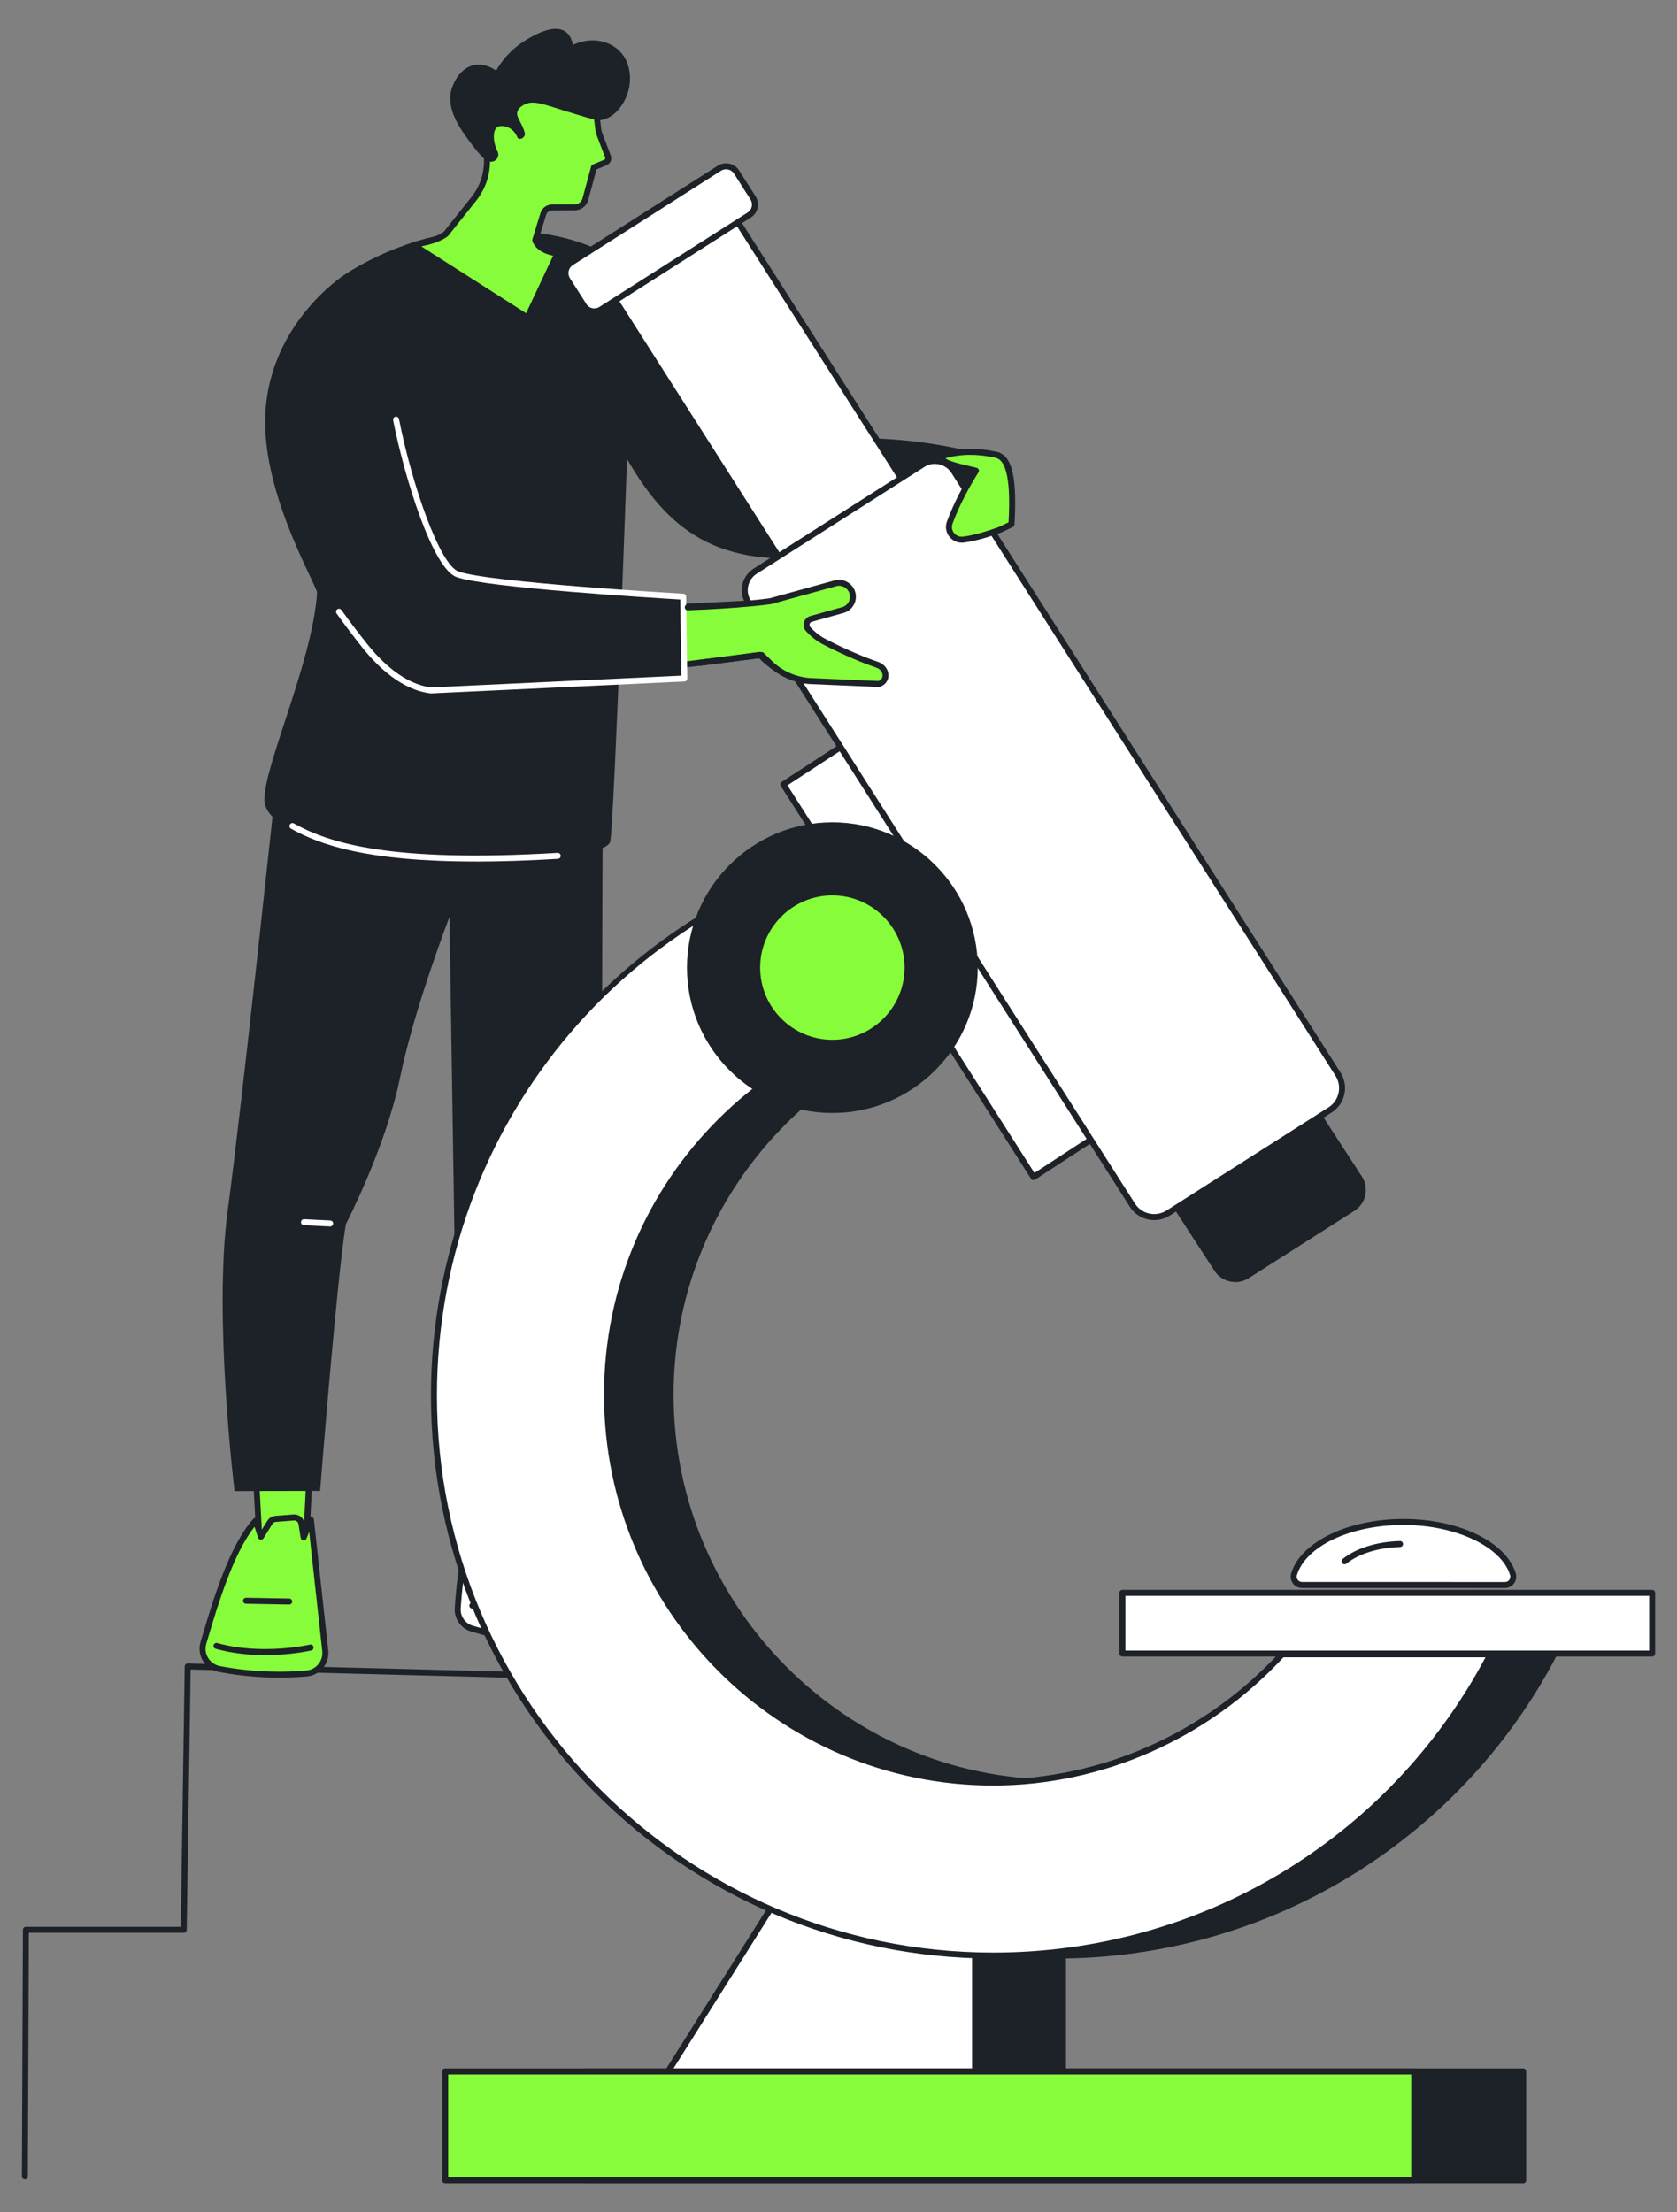
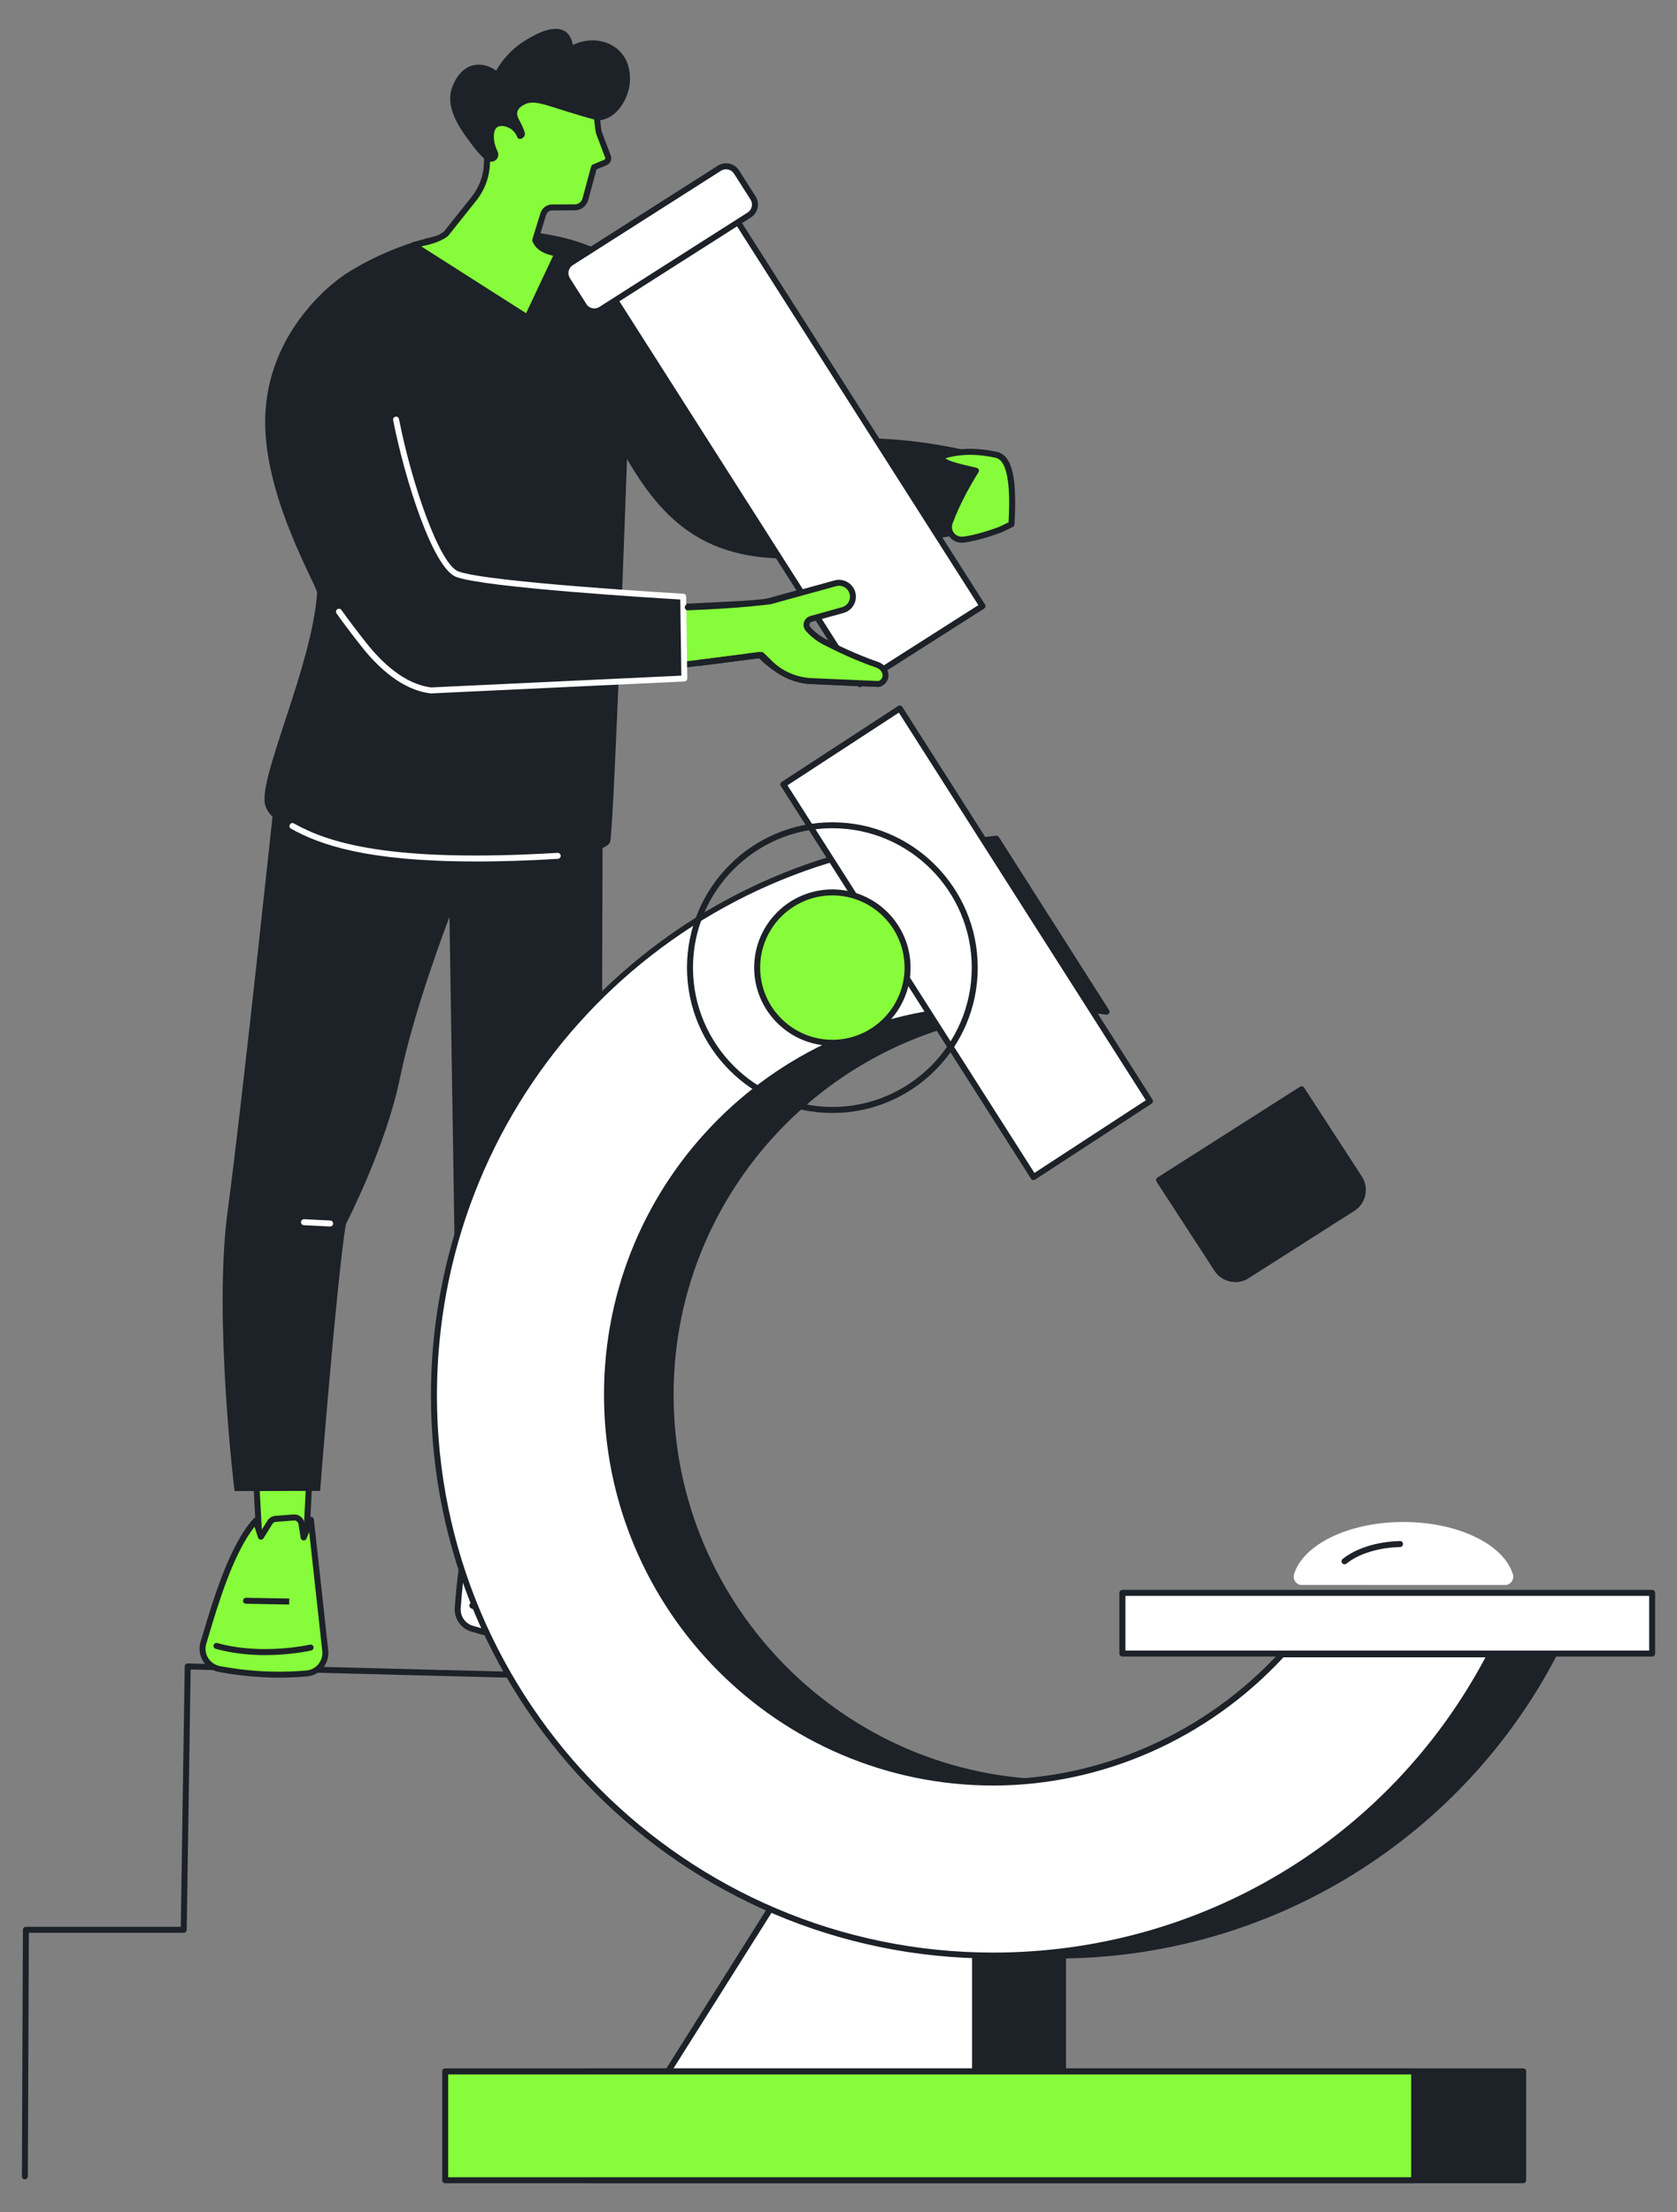
<svg xmlns="http://www.w3.org/2000/svg" id="Layer_1" viewBox="0 0 350 461.73">
  <rect x="0" y="0" width="350" height="461.73" fill="#808080" stroke="none" />
  <defs>
    <style>.cls-1{fill:#86fc3a;}.cls-2{fill:#fff;}.cls-3{fill:#1d2128;}</style>
  </defs>
  <g id="Infertility_diagnosis">
    <path class="cls-3" d="m5.19,454.9h0c-.35,0-.62-.28-.62-.63l.21-51.46c0-.34.28-.62.63-.62h32.32l.82-54.36c0-.17.07-.33.19-.44.12-.12.27-.18.45-.17l92.64,2.38c.35,0,.62.3.61.64,0,.35-.31.61-.64.61l-92.01-2.37-.82,54.34c0,.34-.28.62-.63.62H6.02l-.21,50.84c0,.34-.28.62-.63.62Z" />
    <polygon class="cls-1" points="53.44 308.67 54.21 322.93 63.75 324.53 64.6 307.72 53.44 308.67" />
    <path class="cls-3" d="m63.75,325.16s-.07,0-.1,0l-9.53-1.61c-.29-.05-.5-.29-.52-.58l-.77-14.26c-.02-.34.23-.63.57-.66l11.16-.95c.18-.01.36.05.49.17.13.13.2.3.19.48l-.85,16.82c0,.18-.09.34-.23.46-.11.09-.25.14-.39.14Zm-8.94-2.77l8.35,1.41.78-15.4-9.84.84.71,13.15Z" />
    <path class="cls-1" d="m64.01,349.3c-4.03.36-10.6.53-18.24-.93-2.5-.48-4.05-3.01-3.32-5.45,2.04-6.8,5.62-19.72,10.93-25.52l1.08,3.35,1.87-3c.26-.41.69-.68,1.18-.71l3.79-.29c.79-.06,1.5.5,1.62,1.28l.46,2.88,1.5-3.67,3.01,27.45c.19,2.34-1.54,4.41-3.88,4.62Z" />
    <path class="cls-3" d="m58.32,350.18c-3.6,0-7.93-.29-12.66-1.19-1.37-.26-2.57-1.09-3.3-2.29-.72-1.19-.9-2.63-.51-3.96l.44-1.46c2.09-7.02,5.58-18.78,10.64-24.3.15-.16.38-.23.59-.19.22.05.39.21.46.42l.67,2.07,1.16-1.86c.36-.58.98-.95,1.66-1.01l3.79-.29c1.11-.09,2.11.71,2.29,1.81l.11.67.65-1.6c.11-.27.38-.42.67-.38.28.04.5.27.53.55l3.01,27.45c.22,2.7-1.77,5.07-4.44,5.31-1.59.14-3.54.25-5.75.25Zm-5.18-31.51c-4.48,5.61-7.69,16.39-9.65,22.97l-.44,1.47c-.3,1.01-.17,2.05.38,2.95.54.89,1.44,1.51,2.46,1.71,7.5,1.43,13.97,1.29,18.07.92,1.99-.18,3.47-1.95,3.31-3.94l-2.74-24.98-.57,1.39c-.11.26-.38.42-.65.38-.28-.03-.5-.25-.55-.52l-.46-2.88c-.07-.46-.49-.8-.96-.76l-3.79.29c-.28.02-.54.18-.69.42l-1.87,3.01c-.13.21-.37.32-.61.29-.24-.03-.44-.2-.52-.43l-.74-2.28Z" />
    <path class="cls-3" d="m55.34,345.48c-3.15,0-6.77-.32-10.33-1.32-.33-.09-.53-.44-.43-.77.09-.33.44-.53.77-.43,9.28,2.61,19.23.36,19.33.33.34-.08.67.13.75.47.08.34-.13.67-.47.75-.26.06-4.29.97-9.62.97Z" />
-     <path class="cls-3" d="m60.35,334.92h-.01l-9-.16c-.35,0-.62-.29-.61-.64,0-.34.28-.61.63-.61h.01l9,.16c.35,0,.62.29.61.64,0,.34-.28.61-.63.61Z" />
+     <path class="cls-3" d="m60.35,334.92h-.01l-9-.16c-.35,0-.62-.29-.61-.64,0-.34.28-.61.63-.61h.01l9,.16Z" />
    <polygon class="cls-2" points="98.74 303.38 99.14 324.15 110.68 324.73 112.26 304.06 98.74 303.38" />
    <path class="cls-3" d="m110.68,325.36s-.02,0-.03,0l-11.54-.58c-.33-.02-.59-.28-.59-.61l-.39-20.77c0-.17.07-.34.19-.46.12-.12.29-.19.47-.18l13.51.68c.17,0,.33.08.44.21s.17.29.15.46l-1.58,20.67c-.03.33-.3.58-.62.58Zm-10.93-1.8l10.35.52,1.49-19.42-12.2-.62.37,19.52Z" />
    <path class="cls-2" d="m95.53,335.69c-.13,1.96,1.12,3.74,3.01,4.28,6.56,1.88,21.33,6.07,25.56,6.92,5.49,1.1,12.38-.25,15.46-3.34,3.09-3.09-5.99-11.29-10.35-14.33-6.47-4.51-12.46-13.09-15.13-13.6-2.67-.51-8.08,7.04-8.08,7.04l-8.03-3.86s-1.78,6.96-2.43,16.88Z" />
    <path class="cls-3" d="m128.08,347.89c-1.39,0-2.78-.13-4.1-.39-4.28-.86-19.33-5.13-25.61-6.93-2.15-.62-3.61-2.69-3.46-4.92.64-9.87,2.43-16.93,2.45-17,.05-.18.17-.33.34-.41s.37-.08.53,0l7.56,3.64c1.42-1.92,5.73-7.38,8.4-6.87,1.54.29,3.62,2.48,6.5,5.5,2.67,2.8,5.7,5.98,8.87,8.2,3.51,2.45,10.86,8.83,11.23,12.94.08.94-.18,1.73-.8,2.35-2.43,2.43-7.19,3.9-11.93,3.9Zm-29.69-28.19c-.46,2.04-1.72,8.12-2.24,16.02-.11,1.65.97,3.19,2.56,3.64,6.26,1.79,21.28,6.06,25.51,6.91,5.48,1.1,12.02-.29,14.9-3.17.34-.34.48-.78.43-1.35-.28-3.17-6.39-9.02-10.7-12.03-3.28-2.29-6.35-5.51-9.06-8.36-2.41-2.53-4.69-4.92-5.83-5.14-1.56-.28-5.31,3.79-7.46,6.79-.18.25-.51.33-.78.2l-7.33-3.52Zm-2.86,15.98h0,0Z" />
    <path class="cls-3" d="m128.56,344.1c-12.16,0-29.32-7.96-30.25-8.39-.31-.15-.45-.52-.3-.83.15-.31.52-.45.83-.3.29.13,28.87,13.4,37.83,6.09.27-.22.66-.18.88.09.22.27.18.66-.09.88-2.17,1.77-5.32,2.46-8.9,2.46Z" />
    <path class="cls-3" d="m114.9,330.88c-.18,0-.36-.08-.49-.23-.22-.27-.18-.66.09-.88l6.14-5c.27-.22.66-.18.88.09.22.27.18.66-.09.88l-6.14,5c-.12.09-.26.14-.39.14Z" />
    <path class="cls-3" d="m57.35,166.01s-6.84,64.53-9.84,86.77c-3,22.24,1.44,58.46,1.44,58.46l17.86-.04s3.42-43.6,5.36-55.65c0,0,8.35-16.06,11.32-30.6,2.97-14.55,10.32-33.55,10.32-33.55,0,0,1.75,112.1,1.89,121.21,0,0,13.94,1.33,19.1-1.57,0,0,11-41.69,10.88-64.68-.12-22.99.11-79.91.11-79.91l-68.44-.45Z" />
    <path class="cls-2" d="m68.89,256.01s-.02,0-.03,0l-5.45-.27c-.35-.02-.61-.31-.59-.66.02-.35.32-.6.66-.59l5.45.27c.35.02.61.31.59.66-.02.33-.29.59-.62.59Z" />
    <path class="cls-2" d="m105.99,291.58s-.03,0-.04,0c-.34-.02-.6-.32-.58-.67.74-10.69,13.44-29.27,13.98-30.06.2-.28.58-.36.87-.16.28.2.36.59.16.87-.13.19-13.05,19.08-13.76,29.43-.02.33-.3.58-.62.58Z" />
    <path class="cls-1" d="m139.19,139.16c-4.94.56.41-12.33.41-12.33l19.6-1,14.84-4.09c1.52-.42,3.1.46,3.55,1.98.45,1.55-.45,3.18-2,3.61l-6.63,1.85c-.92.26-1.25,1.39-.62,2.1.98,1.1,2.16,2.02,3.47,2.7,2.39,1.24,6.57,3.27,10.95,4.76,2.06.7,2.44,3.3.39,4.01l-14.09-.6c-3.57-.15-8.03-2.79-10.42-5.46,0,0-10.96,1.51-19.45,2.46Z" />
    <path class="cls-3" d="m183.14,143.38s-.02,0-.03,0l-14.09-.6c-3.78-.16-8.22-2.87-10.63-5.42-1.88.26-11.55,1.57-19.14,2.42-1.17.13-1.82-.37-2.16-.82-2.01-2.67,1.51-11.38,1.92-12.36.09-.22.31-.37.55-.39l19.53-1,14.77-4.07c1.84-.5,3.78.57,4.32,2.41.27.91.16,1.87-.3,2.71-.46.83-1.22,1.43-2.13,1.68l-6.63,1.85c-.23.06-.39.23-.46.45-.07.23-.01.46.14.63.94,1.06,2.05,1.92,3.29,2.56,2.15,1.11,6.42,3.21,10.86,4.73,1.29.44,2.17,1.57,2.17,2.82,0,1.09-.68,2-1.78,2.38-.07.02-.14.03-.21.03Zm-24.51-7.31c.18,0,.35.07.47.21,2.21,2.47,6.55,5.1,9.98,5.25l13.96.6c.54-.22.84-.63.84-1.16,0-.59-.41-1.33-1.32-1.64-4.52-1.54-8.85-3.67-11.03-4.8-1.38-.71-2.61-1.67-3.65-2.84-.44-.5-.6-1.18-.41-1.82.19-.64.68-1.13,1.32-1.3l6.62-1.85c.59-.16,1.08-.55,1.37-1.08.3-.54.37-1.16.19-1.75-.35-1.18-1.6-1.88-2.78-1.55l-14.84,4.09s-.09.02-.13.02l-19.2.98c-1.41,3.51-3.08,9.24-1.93,10.77.13.18.38.4,1.02.33,8.39-.95,19.32-2.45,19.43-2.46.03,0,.06,0,.09,0Zm-19.45,3.09h0,0Z" />
    <path class="cls-3" d="m90.91,49.29c-11.11,2.55-18.97,8.04-18.97,8.04,0,0-17,10.84-16.59,31.52.31,16.05,10.92,33.56,10.83,34.93-1.05,15.31-12.42,38.82-10.83,44.28,3.85,13.25,71.05,13.61,72.02,7.54.88-5.51,3.49-79.79,3.49-79.79,8.35,14.43,18.66,23.44,42.65,20.05,23.94-3.38,37.61-6.42,37.61-6.42l-1.88-13.37s-18.15-6.28-37.87-4.16c-11.75,1.26-29.01-26.99-34.94-32.27-5.98-5.32-13.25-9.04-21.12-10.52-6.92-1.3-15.51-1.86-24.39.18Z" />
    <path class="cls-3" d="m80.08,58.83s-12.1,5.14-18.49,26.05c-3.53,11.54-2.88,28,14.51,49.88,3.48,4.38,8.36,8.73,13.88,9.36l52.86-2.49-.23-17.07s-40.99-2.37-47.15-4.7c-5.46-2.07-13.36-29.03-14.18-42.25l-1.19-18.77Z" />
    <path class="cls-2" d="m89.98,144.74s-.05,0-.07,0c-6.07-.69-11.12-5.6-14.3-9.59-1.88-2.36-3.68-4.75-5.37-7.1-.2-.28-.14-.67.14-.87.28-.2.67-.14.87.14,1.68,2.34,3.47,4.71,5.34,7.05,3.02,3.8,7.79,8.45,13.41,9.12l52.2-2.46-.22-15.89c-5.22-.31-40.91-2.49-46.76-4.71-4.95-1.88-10.79-20.64-13.17-32.72-.07-.34.15-.67.49-.73.34-.07.67.15.73.49,2.73,13.85,8.49,30.32,12.38,31.8,6,2.28,46.56,4.64,46.97,4.66.33.02.58.29.59.62l.23,17.07c0,.34-.26.62-.6.63l-52.86,2.49s-.02,0-.03,0Z" />
    <path class="cls-2" d="m99.23,179.82c-22.87,0-32.57-3.54-38.5-6.85-.3-.17-.41-.55-.24-.85.17-.3.55-.41.85-.24,7.09,3.97,19.75,8.25,55.02,6.14.34-.02.64.24.66.59.02.34-.24.64-.59.66-6.44.39-12.15.56-17.2.56Z" />
    <path class="cls-1" d="m93.04,48.86l5.92-7.41c.68-.88,1.24-1.84,1.68-2.85,1.22-2.83,1.3-6.02.42-8.97l-.85-2.84c-.67-2.22-.25-4.69,1.28-6.43,5.76-6.57,22.1,1.23,22.1,1.23,1.01.06,1.09,5.25,1.45,6.21l1.86,4.92c.18.48-.05,1.02-.52,1.22l-2.37.98s-.02.01-.02.02l-1.8,6.66c-.27.99-1.16,1.69-2.18,1.69l-4.78.03c-.83,0-1.56.55-1.82,1.35l-1.69,5.49c1.01,2.53,4.67,2.71,4.67,2.71l-6.32,13.43-23.73-15.14c1.19-.33,4.58-.73,6.71-2.3Z" />
    <path class="cls-3" d="m110.06,66.92c-.12,0-.23-.03-.34-.1l-23.73-15.14c-.21-.13-.32-.37-.28-.62.04-.24.21-.44.45-.51.27-.07.64-.15,1.08-.24,1.52-.32,3.8-.79,5.36-1.91l5.86-7.35c.64-.82,1.18-1.74,1.6-2.71,1.12-2.6,1.26-5.63.39-8.54l-.85-2.84c-.75-2.49-.21-5.19,1.4-7.03,5.84-6.67,21.3.35,22.75,1.03,1.02.21,1.27,1.95,1.58,4.71.09.77.18,1.63.28,1.88l1.86,4.92c.3.8-.08,1.69-.87,2.02l-2.11.87-1.72,6.38c-.34,1.26-1.48,2.15-2.78,2.16l-4.78.03c-.56,0-1.05.37-1.23.91l-1.62,5.26c.96,1.95,4,2.12,4.03,2.12.21.01.4.12.51.3.11.18.12.4.03.59l-6.32,13.43c-.08.16-.22.28-.39.33-.06.02-.12.02-.17.02Zm-22.12-15.48l21.86,13.94,5.65-12.01c-1.27-.24-3.5-.93-4.32-2.99-.05-.13-.06-.28-.02-.42l1.69-5.49c.34-1.07,1.31-1.78,2.41-1.79l4.78-.03c.73,0,1.38-.51,1.58-1.23l1.8-6.66c.05-.18.2-.36.37-.43l2.39-.99c.16-.07.24-.25.18-.42l-1.86-4.92c-.14-.37-.22-1.04-.35-2.18-.12-1.05-.36-3.19-.69-3.64-.03,0-.07-.02-.1-.04-.16-.08-15.98-7.52-21.36-1.38-1.33,1.52-1.77,3.76-1.15,5.84l.85,2.84c.96,3.19.8,6.53-.44,9.4-.46,1.06-1.05,2.07-1.76,2.98l-5.92,7.42s-.07.08-.12.11c-1.62,1.2-3.84,1.74-5.47,2.08Zm5.1-2.58h0,0Z" />
    <path class="cls-3" d="m109.52,27.71c-.64-2.28-1.91-3.25-1.52-4.46.23-.73.93-1.13,1.32-1.36,1.96-1.13,4.26-.06,8.96,1.37,5.83,1.78,6.49,2.03,7.67,1.7,2.98-.83,4.99-4.2,5.43-7.11.12-.81.66-5.15-2.75-7.79-2.46-1.9-6.01-2.16-9.06-.68-.16-.87-.55-2.12-1.62-2.82-2.54-1.68-6.89,1-8.41,1.94-1.41.87-3.95,2.72-6,6.24-.5-.36-2.37-1.61-4.62-1.15-3.33.69-4.55,4.58-4.66,4.95-1.28,4.3,1.88,8.52,4.27,11.7,1.32,1.75,2.03,2.45,2.84,3.13.48.4,1.14.5,1.72.26.01,0,.02,0,.03-.01.76-.32,1.1-1.22.74-1.97l-.11-.24c-.42-.9-.68-1.87-.68-2.87,0-.79.15-1.61.69-1.98.88-.6,2.2,0,2.39.09.97.44,1.52,1.26,1.83,2.01.33.81,1.82.05,1.54-.96Z" />
    <path class="cls-3" d="m260.25,266.28l22.07-14.06c2.13-1.36,2.75-4.2,1.37-6.32l-12.04-18.53-29.75,18.95,12.09,18.6c1.36,2.09,4.16,2.7,6.26,1.36Z" />
    <path class="cls-3" d="m257.82,267.61c-1.7,0-3.37-.83-4.35-2.35l-12.09-18.6c-.09-.14-.12-.31-.09-.47.04-.16.13-.31.28-.4l29.75-18.95c.29-.18.67-.1.86.19l12.04,18.53c.76,1.17,1.01,2.56.72,3.92-.29,1.36-1.1,2.52-2.28,3.27l-22.07,14.06c-.86.55-1.82.81-2.77.81Zm-15.05-21.1l11.75,18.07c1.17,1.8,3.59,2.32,5.4,1.17l22.07-14.06c.89-.57,1.5-1.45,1.73-2.48.22-1.03.03-2.09-.55-2.97l-11.71-18.01-28.69,18.27Z" />
    <rect class="cls-2" x="151.54" y="47.04" width="30.36" height="95.06" transform="translate(358.14 84.77) rotate(147.5)" />
    <path class="cls-3" d="m179.45,143.44s-.09,0-.14-.01c-.16-.04-.3-.13-.39-.27l-51.07-80.17c-.19-.29-.1-.68.19-.86l25.61-16.31c.14-.09.31-.12.47-.08.16.04.3.13.39.27l51.07,80.17c.19.29.1.68-.19.86l-25.61,16.31c-.1.06-.22.1-.34.1Zm-50.21-80.61l50.4,79.12,24.55-15.64-50.4-79.12-24.55,15.64Z" />
    <polygon class="cls-3" points="157.68 432.52 221.85 432.52 221.85 374.42 194.28 374.42 157.68 432.52" />
    <path class="cls-3" d="m221.85,433.14h-64.17c-.23,0-.44-.12-.55-.32-.11-.2-.1-.44.02-.64l36.6-58.1c.11-.18.31-.29.53-.29h27.57c.35,0,.63.28.63.63v58.1c0,.35-.28.63-.63.63Zm-63.03-1.25h62.41v-56.85h-26.6l-35.81,56.85Z" />
    <polygon class="cls-2" points="139.34 432.52 203.5 432.52 203.5 374.42 175.93 374.42 139.34 432.52" />
    <path class="cls-3" d="m203.5,433.14h-64.17c-.23,0-.44-.12-.55-.32-.11-.2-.1-.44.02-.64l36.6-58.1c.11-.18.31-.29.53-.29h27.57c.35,0,.63.28.63.63v58.1c0,.35-.28.63-.63.63Zm-63.03-1.25h62.41v-56.85h-26.6l-35.81,56.85Z" />
    <path class="cls-3" d="m207.94,175.06l23,36.11c-3.4-.44-6.86-.66-10.38-.66-44.51,0-80.6,36.09-80.6,80.6s36.09,80.96,80.6,80.96c23.99,0,45.53-10.72,60.29-26.76h43.48c-19.4,37.25-58.58,62.88-103.77,62.88-64.46,0-116.72-52.44-116.72-116.9,0-60.2,45.58-109.92,104.11-116.22Z" />
    <path class="cls-3" d="m220.56,408.81c-64.71,0-117.35-52.72-117.35-117.53,0-29.14,10.75-57.11,30.27-78.74,19.39-21.49,45.81-35.02,74.4-38.1.24-.03.47.09.59.29l23,36.11c.13.2.13.47,0,.67-.13.2-.37.32-.61.29-3.4-.44-6.86-.66-10.3-.66-44.1,0-79.98,35.88-79.98,79.97s35.88,80.33,79.98,80.33c22.49,0,44.3-9.68,59.83-26.56.12-.13.29-.2.46-.2h43.48c.22,0,.42.11.53.3.11.19.12.42.02.61-9.74,18.71-24.42,34.49-42.44,45.65-18.56,11.49-39.96,17.57-61.89,17.57Zm-12.94-233.08c-58.84,6.53-103.16,56.14-103.16,115.56,0,64.11,52.08,116.28,116.1,116.28,43.23,0,82.5-23.59,102.74-61.63h-42.17c-15.76,17.01-37.81,26.76-60.57,26.76-44.79,0-81.23-36.6-81.23-81.58s36.44-81.22,81.23-81.22c3.05,0,6.12.17,9.15.51l-22.08-34.67Z" />
    <path class="cls-2" d="m194.67,175.06l23,36.11c-3.4-.44-6.86-.66-10.38-.66-44.51,0-80.6,36.09-80.6,80.6s36.09,80.96,80.6,80.96c23.99,0,45.53-10.72,60.29-26.76h43.48c-19.4,37.25-58.58,62.88-103.77,62.88-64.46,0-116.72-52.44-116.72-116.9,0-60.2,45.58-109.92,104.11-116.22Z" />
    <path class="cls-3" d="m207.29,408.81c-64.71,0-117.35-52.72-117.35-117.53,0-29.14,10.75-57.11,30.27-78.74,19.39-21.49,45.81-35.02,74.4-38.1.24-.03.47.09.59.29l23,36.11c.13.2.13.47,0,.67-.13.2-.37.32-.61.29-3.4-.44-6.86-.66-10.3-.66-44.1,0-79.98,35.88-79.98,79.97s35.88,80.33,79.98,80.33c22.49,0,44.3-9.68,59.83-26.56.12-.13.29-.2.46-.2h43.48c.22,0,.42.11.53.3s.12.42.02.61c-9.74,18.71-24.42,34.49-42.44,45.65-18.56,11.49-39.96,17.57-61.89,17.57Zm-12.94-233.08c-58.84,6.53-103.16,56.14-103.16,115.56,0,64.11,52.08,116.28,116.1,116.28,43.23,0,82.5-23.59,102.74-61.63h-42.17c-15.76,17.01-37.81,26.76-60.57,26.76-44.79,0-81.23-36.6-81.23-81.58s36.44-81.22,81.23-81.22c3.05,0,6.12.17,9.15.51l-22.08-34.67Z" />
    <polygon class="cls-2" points="215.7 245.7 239.99 229.84 187.79 147.88 163.49 163.73 215.7 245.7" />
    <path class="cls-3" d="m215.7,246.32s-.09,0-.13-.01c-.16-.04-.31-.13-.4-.28l-52.21-81.96c-.18-.29-.1-.67.19-.86l24.3-15.85c.14-.09.31-.12.47-.09.16.04.31.13.4.28l52.21,81.96c.18.29.1.67-.19.86l-24.3,15.85c-.1.07-.22.1-.34.1Zm-51.35-82.4l51.54,80.91,23.25-15.17-51.54-80.91-23.25,15.17Z" />
-     <path class="cls-2" d="m243.79,253.21l33.82-21.54c2.51-1.6,3.25-4.93,1.65-7.45l-80.17-125.85c-1.39-2.19-4.3-2.83-6.49-1.44l-34.99,22.29c-2.19,1.39-2.83,4.3-1.44,6.49l80.17,125.85c1.6,2.51,4.93,3.25,7.45,1.65Z" />
-     <path class="cls-3" d="m240.9,254.68c-1.99,0-3.94-.98-5.09-2.78l-80.17-125.85c-.76-1.2-1.02-2.62-.71-4.01.31-1.39,1.14-2.57,2.34-3.34l34.99-22.29c2.48-1.58,5.77-.85,7.35,1.63l80.17,125.85c1.78,2.8.96,6.53-1.84,8.31l-33.82,21.54c-1,.64-2.12.94-3.22.94Zm-45.78-157.86c-.75,0-1.51.21-2.18.64l-34.99,22.29c-.92.58-1.55,1.49-1.79,2.55-.24,1.06-.04,2.15.54,3.07l80.17,125.85c1.41,2.22,4.36,2.87,6.58,1.46l33.82-21.54c2.22-1.41,2.87-4.36,1.46-6.58l-80.17-125.85c-.78-1.22-2.1-1.88-3.44-1.88Zm48.67,156.39h0,0Z" />
    <rect class="cls-2" x="116.84" y="44.07" width="41.87" height="11.59" rx="2.59" ry="2.59" transform="translate(-5.22 81.82) rotate(-32.5)" />
    <path class="cls-3" d="m124.03,65.63c-1.06,0-2.11-.53-2.72-1.49l-3.44-5.4c-.95-1.5-.51-3.49.99-4.44l30.94-19.71c.72-.46,1.59-.61,2.43-.43.84.19,1.56.69,2.02,1.41l3.44,5.4c.95,1.5.51,3.49-.99,4.44l-30.94,19.71c-.53.34-1.13.5-1.72.5Zm-1.66-2.16c.58.92,1.8,1.18,2.72.6l30.94-19.71c.92-.58,1.19-1.8.6-2.72l-3.44-5.4c-.28-.44-.72-.75-1.23-.86-.51-.11-1.04-.02-1.48.26l-30.94,19.71c-.44.28-.75.72-.86,1.23-.11.51-.02,1.04.26,1.48l3.44,5.4Z" />
    <rect class="cls-2" x="234.26" y="332.49" width="110.56" height="12.66" transform="translate(579.07 677.64) rotate(180)" />
    <path class="cls-3" d="m344.81,345.78h-110.56c-.35,0-.63-.28-.63-.63v-12.66c0-.35.28-.63.63-.63h110.56c.35,0,.63.28.63.63v12.66c0,.35-.28.63-.63.63Zm-109.93-1.25h109.31v-11.41h-109.31v11.41Z" />
    <rect class="cls-3" x="122.1" y="432.37" width="195.79" height="22.72" transform="translate(439.99 887.47) rotate(180)" />
    <path class="cls-3" d="m317.89,455.72H122.1c-.35,0-.63-.28-.63-.63v-22.72c0-.35.28-.63.63-.63h195.79c.35,0,.63.28.63.63v22.72c0,.35-.28.63-.63.63Zm-195.17-1.25h194.54v-21.47H122.72v21.47Z" />
    <rect class="cls-1" x="92.92" y="432.37" width="202.22" height="22.72" />
    <path class="cls-3" d="m295.14,455.72H92.92c-.35,0-.63-.28-.63-.63v-22.72c0-.35.28-.63.63-.63h202.22c.35,0,.63.28.63.63v22.72c0,.35-.28.63-.63.63Zm-201.59-1.25h200.97v-21.47H93.54v21.47Z" />
-     <circle class="cls-3" cx="173.72" cy="201.97" r="29.72" transform="translate(-30.11 30.44) rotate(-9.22)" />
    <path class="cls-3" d="m173.72,232.32c-16.73,0-30.34-13.61-30.34-30.34s13.61-30.34,30.34-30.34,30.34,13.61,30.34,30.34-13.61,30.34-30.34,30.34Zm0-59.44c-16.04,0-29.09,13.05-29.09,29.09s13.05,29.09,29.09,29.09,29.09-13.05,29.09-29.09-13.05-29.09-29.09-29.09Z" />
    <circle class="cls-1" cx="173.72" cy="201.97" r="15.69" />
    <path class="cls-3" d="m173.72,218.29c-9,0-16.32-7.32-16.32-16.32s7.32-16.32,16.32-16.32,16.32,7.32,16.32,16.32-7.32,16.32-16.32,16.32Zm0-31.39c-8.31,0-15.07,6.76-15.07,15.07s6.76,15.07,15.07,15.07,15.07-6.76,15.07-15.07-6.76-15.07-15.07-15.07Z" />
    <path class="cls-2" d="m314.1,330.85c1.17,0,1.99-1.14,1.64-2.26-1.89-6.19-11.39-10.9-22.83-10.9s-20.93,4.7-22.83,10.89c-.34,1.12.47,2.26,1.64,2.26,7.6,0,34.78.01,42.38.01Z" />
-     <path class="cls-3" d="m314.1,331.47c-7.6,0-34.78,0-42.38-.01-.75,0-1.44-.35-1.88-.95-.45-.61-.58-1.39-.36-2.12,2.01-6.56,11.87-11.33,23.43-11.33s21.43,4.77,23.43,11.34c.22.73.09,1.51-.36,2.12-.45.6-1.13.95-1.88.95Zm-21.19-13.16c-11.02,0-20.37,4.39-22.23,10.45-.11.35-.05.72.17,1.01.21.28.53.44.88.44,7.6,0,34.78.01,42.38.01.35,0,.67-.16.88-.44.21-.29.28-.66.17-1.01-1.82-5.96-11.38-10.46-22.24-10.46Z" />
    <path class="cls-3" d="m280.61,326.52c-.18,0-.36-.08-.49-.23-.22-.27-.17-.66.1-.88,2.81-2.25,7.17-3.62,11.96-3.74.34-.02.63.26.64.61,0,.35-.26.63-.61.64-4.53.12-8.61,1.38-11.21,3.47-.12.09-.25.14-.39.14Z" />
    <path class="cls-1" d="m154.07,126.1l4.15-.21,4.88-1.02,11.24-3.1c1.52-.42,3.1.46,3.55,1.98.46,1.55-.45,3.18-2,3.61l-6.63,1.85c-.92.26-1.25,1.39-.62,2.1.98,1.1,2.16,2.02,3.47,2.7,2.39,1.24,6.57,3.27,10.95,4.76,2.06.7,2.44,3.3.39,4.01l-14.09-.6c-2.79-.12-5.44-1.12-7.61-2.81-5.17-4.02-7.68-13.26-7.68-13.26Z" />
    <path class="cls-3" d="m183.46,143.4s-.02,0-.03,0l-14.09-.6c-3.25-.14-6.37-1.42-8.77-3.62l-1.84-1.8-12.59,1.6c-.34.04-.66-.2-.7-.54-.04-.34.2-.66.54-.7l12.89-1.64c.19-.02.38.04.52.17l2.04,2c2.17,1.98,5.01,3.15,7.97,3.28l13.96.6c.54-.22.84-.63.84-1.16,0-.59-.41-1.32-1.32-1.64-4.52-1.54-8.85-3.67-11.03-4.8-1.38-.71-2.61-1.67-3.65-2.84-.44-.5-.6-1.18-.41-1.81.19-.64.68-1.13,1.32-1.31l6.63-1.85c.59-.16,1.08-.55,1.37-1.09.3-.54.37-1.16.19-1.75-.35-1.18-1.6-1.88-2.78-1.55l-13.55,3.74s-.05.01-.08.02c-.06,0-5.92.86-17.32,1.28-.35.04-.64-.26-.65-.6-.01-.35.26-.64.6-.65,10.86-.4,16.63-1.19,17.14-1.26l13.51-3.73c1.84-.51,3.78.57,4.32,2.41.27.91.16,1.87-.3,2.7-.46.83-1.22,1.43-2.13,1.68l-6.63,1.85c-.23.06-.39.23-.46.45-.07.23-.01.46.14.63.94,1.06,2.05,1.92,3.29,2.56,2.15,1.12,6.42,3.21,10.86,4.73,1.29.44,2.17,1.57,2.17,2.82,0,1.09-.68,2-1.78,2.38-.07.02-.14.03-.21.03Z" />
    <path class="cls-1" d="m208.29,95.07l.04-.04c-4.04-.94-7.92-1-11.58.14-.68,1.33,2.06,1.95,6.93,3.09-2.07,3.28-4.1,7.11-5.46,10.83-.69,1.87.87,3.8,2.85,3.56,2.55-.31,5.44-1.26,7.69-2.07l2.35-1.13c.42-7.5.03-13.4-2.82-14.37Z" />
    <path class="cls-3" d="m200.73,113.28c-1.01,0-1.95-.45-2.59-1.26-.72-.9-.91-2.08-.51-3.16,1.45-3.95,3.47-7.62,5.06-10.2-4-.93-6.03-1.46-6.55-2.57-.12-.27-.21-.69.05-1.21.08-.15.21-.26.37-.31,3.63-1.13,7.52-1.18,11.91-.15.11.03.22.08.3.16,2.59,1.16,3.48,5.66,2.96,14.89-.01.23-.15.43-.35.53l-2.35,1.13s-.04.02-.06.02c-2.06.74-5.1,1.77-7.82,2.11-.14.02-.28.03-.42.03Zm-3.4-17.63c.5.6,3.35,1.27,6.36,1.97l.13.03c.2.05.36.18.44.37.08.19.06.4-.05.57-1.6,2.54-3.85,6.47-5.41,10.71-.24.66-.13,1.4.31,1.95.45.57,1.15.85,1.87.77,2.58-.32,5.52-1.31,7.52-2.03l1.99-.96c.19-3.45.57-12.35-2.42-13.37-.06-.02-.11-.05-.15-.08-3.9-.88-7.38-.85-10.6.07Zm13.78,13.79h0,0Z" />
  </g>
</svg>